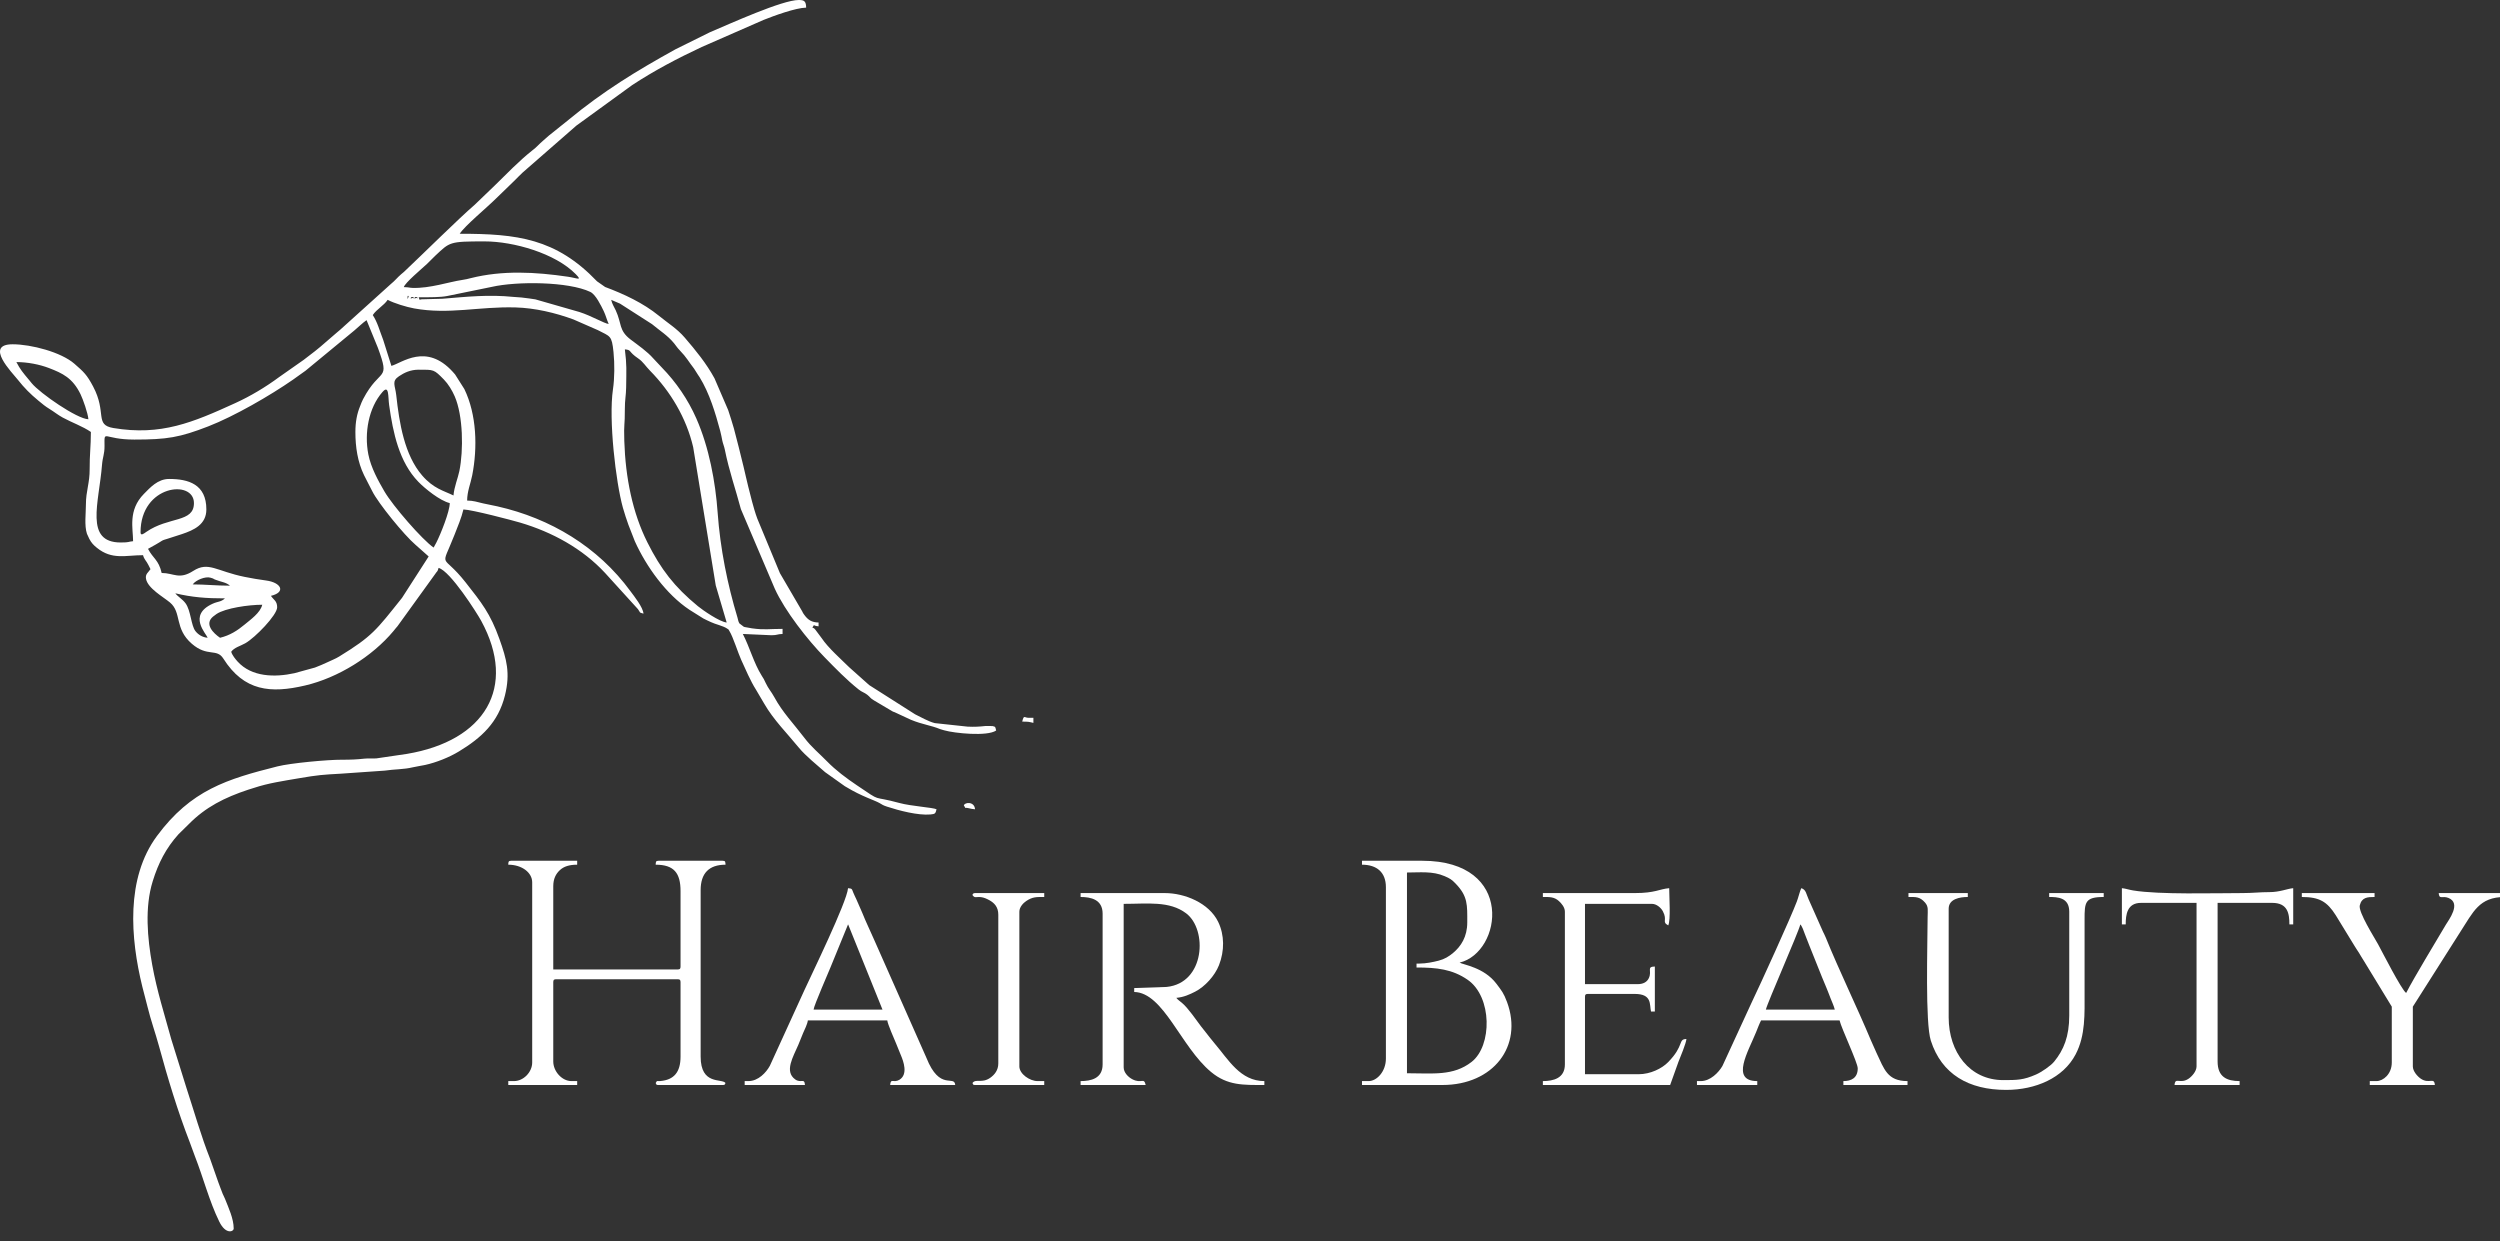
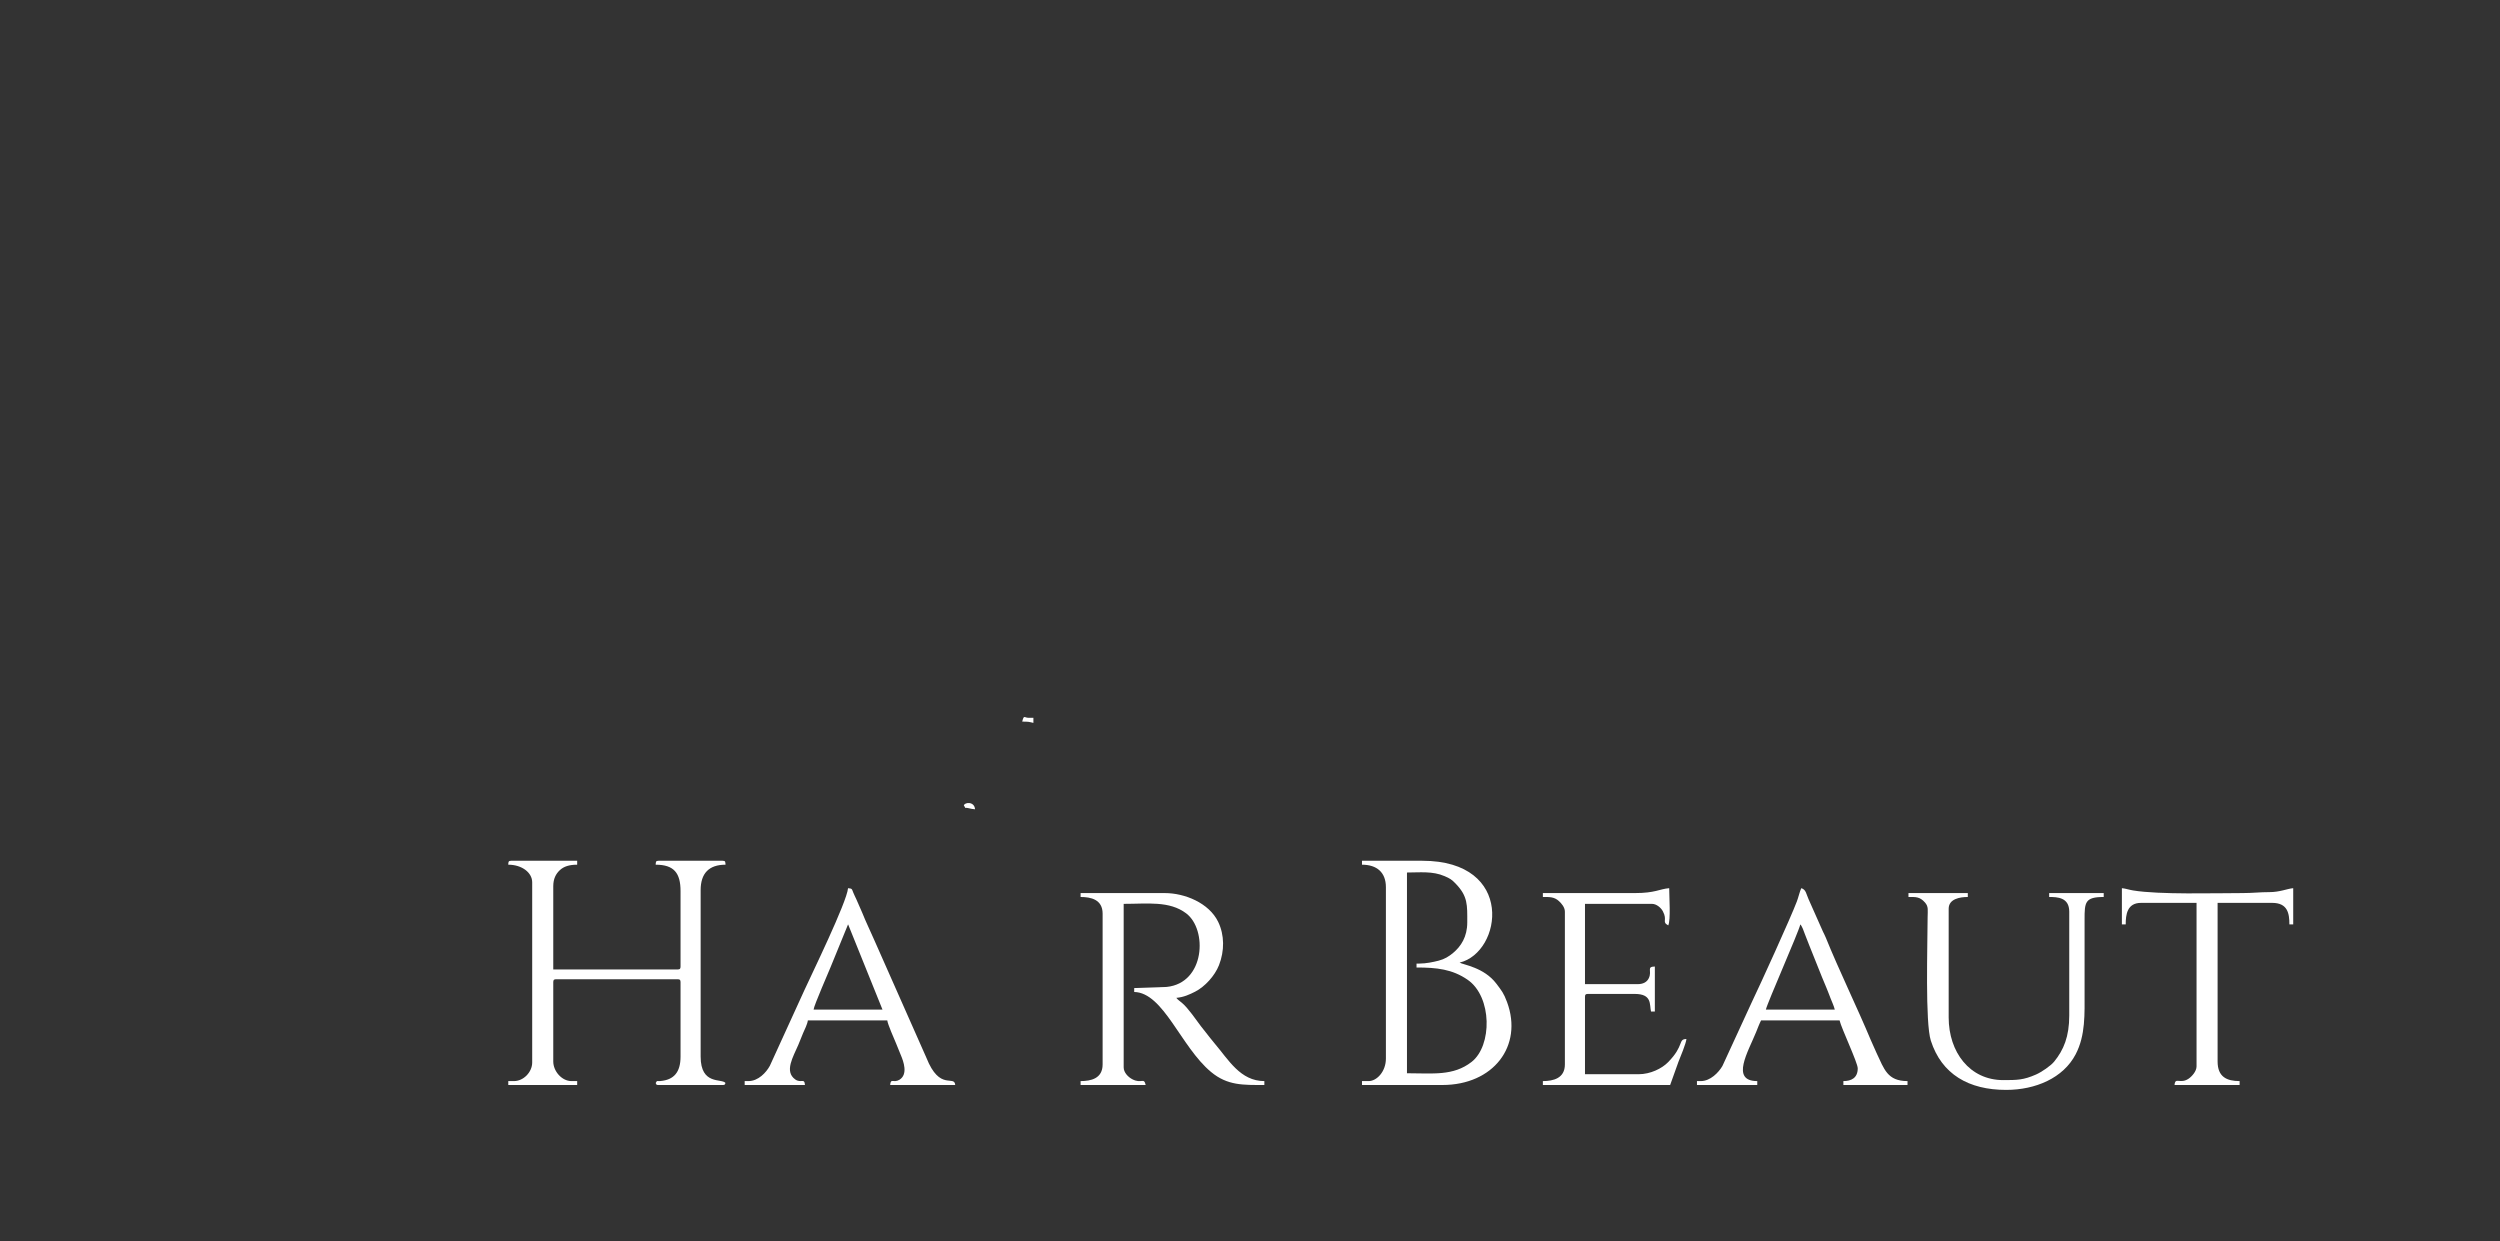
<svg xmlns="http://www.w3.org/2000/svg" width="147" height="73" viewBox="0 0 147 73" fill="none">
  <rect x="0" y="0" width="147" height="73" fill="#333333" stroke="none" />
-   <path d="M12.938 37.501C12.54 37.229 12.003 36.695 12.525 36.258C12.552 36.235 12.722 36.11 12.736 36.1C13.262 35.755 14.62 35.559 15.42 35.559C15.312 36.032 14.724 36.439 14.375 36.731C13.965 37.073 13.516 37.363 12.938 37.501ZM10.309 34.886C11.3 35.122 12.124 35.185 13.23 35.185C12.985 35.403 12.822 35.356 12.511 35.496C11.005 36.174 12.149 37.279 12.207 37.501C11.897 37.474 11.651 37.311 11.493 37.111C11.229 36.778 11.227 35.902 10.907 35.47C10.725 35.224 10.444 35.075 10.309 34.886ZM13.522 34.438C12.703 34.438 12.069 34.363 11.331 34.363C11.521 34.099 12.079 33.883 12.368 33.966C12.617 34.037 12.507 34.022 12.635 34.075C12.991 34.222 13.286 34.229 13.522 34.438ZM8.264 31.3C8.264 28.508 11.404 28.17 11.404 29.582C11.404 30.745 9.921 30.36 8.597 31.279C8.48 31.36 8.264 31.542 8.264 31.3ZM26.446 29.582C26.446 30.071 25.912 31.406 25.654 31.909C25.605 32.005 25.547 32.1 25.497 32.197C24.836 31.744 23.095 29.744 22.599 28.887C22.247 28.28 21.811 27.503 21.657 26.713C21.413 25.454 21.672 23.987 22.486 23.053C22.888 22.593 22.812 23.322 22.881 23.817C23.109 25.452 23.47 27.168 24.601 28.332C24.987 28.73 25.867 29.444 26.446 29.582ZM24.62 21.738C25.518 21.738 25.507 21.713 26.1 22.316C26.358 22.578 26.589 22.962 26.738 23.307C27.231 24.442 27.261 26.468 27.011 27.695C26.924 28.122 26.706 28.625 26.665 29.134C26.096 28.855 25.494 28.735 24.822 27.957C23.782 26.753 23.477 24.878 23.3 23.239C23.238 22.662 23.009 22.423 23.461 22.122C23.768 21.917 24.128 21.738 24.62 21.738ZM20.897 25.399C20.897 26.285 21.028 27.161 21.406 27.94C21.569 28.276 21.704 28.51 21.883 28.872C22.239 29.595 23.77 31.467 24.423 32.026L25.205 32.72L23.64 35.153C22.111 37.067 21.9 37.403 19.935 38.609C19.714 38.745 19.488 38.824 19.242 38.945C18.989 39.07 18.791 39.141 18.519 39.252L17.31 39.584C16.159 39.836 14.803 39.812 13.975 38.904C13.844 38.761 13.645 38.515 13.595 38.323C13.774 38.073 14.131 37.988 14.422 37.824C14.999 37.5 16.297 36.165 16.297 35.708C16.297 35.333 16.088 35.275 15.931 35.036C16.836 34.82 16.527 34.248 15.645 34.133C15.239 34.081 14.778 34 14.391 33.922C12.718 33.585 12.26 32.993 11.36 33.571C10.531 34.103 10.219 33.691 9.506 33.691C9.328 32.911 8.998 32.843 8.703 32.272C10.15 31.488 8.922 32.002 10.702 31.404C11.393 31.171 12.134 30.846 12.134 29.956C12.134 28.471 11.077 28.163 9.944 28.163C9.272 28.163 8.824 28.677 8.464 29.039C7.513 29.999 7.826 31.089 7.826 31.823C7.505 31.851 7.648 31.898 7.096 31.898C4.957 31.898 5.822 29.569 5.998 27.339C6.038 26.841 6.149 26.724 6.146 26.219C6.141 25.215 6.043 25.847 7.899 25.847C9.834 25.847 10.566 25.722 12.25 25.069C13.767 24.48 15.871 23.268 17.232 22.322C17.495 22.14 17.692 21.986 17.963 21.8L20.834 19.433C21.065 19.242 21.316 18.988 21.554 18.825L22.222 20.457C22.966 22.493 22.361 21.543 21.349 23.471C21.261 23.64 21.248 23.702 21.172 23.887C20.989 24.331 20.897 24.818 20.897 25.399ZM0.963 21.29C1.613 21.29 2.326 21.427 2.882 21.642C3.671 21.947 4.268 22.218 4.736 23.182C4.88 23.476 5.169 24.297 5.198 24.652C4.534 24.637 2.356 23.128 1.865 22.534C1.855 22.522 1.841 22.505 1.832 22.493C1.822 22.481 1.808 22.464 1.799 22.452C1.789 22.44 1.775 22.423 1.766 22.411C1.756 22.399 1.742 22.382 1.733 22.37C1.719 22.354 1.679 22.306 1.665 22.29C1.359 21.925 1.18 21.711 0.963 21.29ZM36.742 20.543C37.163 20.579 36.909 20.659 37.532 21.08C37.816 21.272 37.959 21.531 38.22 21.795C39.429 23.021 40.358 24.578 40.759 26.294L42.086 34.424L42.729 36.604C42.324 36.57 41.326 35.882 41.038 35.645C39.649 34.504 38.858 33.47 38.065 31.889C37.194 30.153 36.779 28.095 36.709 25.936C36.674 24.849 36.746 25.054 36.741 24.054C36.739 23.511 36.812 23.242 36.817 22.787C36.83 21.74 36.858 21.475 36.742 20.543ZM24.401 17.48C24.479 17.401 24.678 17.599 24.483 17.519C24.481 17.519 24.279 17.606 24.401 17.48ZM24.182 17.48C24.26 17.401 24.459 17.599 24.264 17.519C24.262 17.519 24.06 17.606 24.182 17.48ZM23.963 17.48C23.963 17.289 24.079 17.468 24.007 17.48C24.006 17.481 23.963 17.689 23.963 17.48ZM23.744 17.406L23.766 17.428C23.765 17.427 23.737 17.413 23.744 17.406ZM24.62 17.48C25.294 17.48 25.906 17.483 26.298 17.404L28.913 16.869C30.382 16.533 33.424 16.55 34.712 17.166C35.029 17.318 35.345 17.975 35.502 18.3C35.621 18.548 35.68 18.811 35.792 19.049C35.535 19.027 34.798 18.578 34.071 18.346L31.478 17.602C31.399 17.585 30.874 17.516 30.667 17.493C30.514 17.476 30.364 17.476 30.211 17.46C28.725 17.309 27.471 17.447 26.019 17.566L24.888 17.597C24.63 17.586 24.697 17.717 24.62 17.48ZM23.744 16.883C23.81 16.63 24.788 15.817 25.11 15.516C25.297 15.341 25.404 15.213 25.592 15.038C26.459 14.229 26.405 14.194 28.49 14.194C30.208 14.194 32.656 14.899 33.851 16.118C34.265 16.541 33.938 16.351 33.397 16.272C31.496 15.992 29.554 15.883 27.674 16.356C27.486 16.403 27.401 16.428 27.17 16.462C26.388 16.578 25.288 16.961 24.258 16.929C24.072 16.923 24.062 16.89 23.744 16.883ZM0.744 20.244C-0.942 20.244 0.719 21.911 1.046 22.326C1.424 22.805 1.777 23.161 2.254 23.555C2.509 23.766 2.651 23.888 2.93 24.059C3.188 24.216 3.4 24.396 3.688 24.553C4.227 24.847 4.851 25.061 5.344 25.399C5.344 26.225 5.265 26.79 5.272 27.566C5.278 28.42 5.052 28.863 5.052 29.657C5.052 30.174 4.952 30.903 5.113 31.387L5.254 31.691C5.379 31.927 5.502 32.053 5.696 32.21C6.591 32.937 7.39 32.645 8.411 32.645C8.479 32.906 8.608 32.976 8.725 33.22L8.849 33.467C8.724 33.658 8.534 33.748 8.585 34.033C8.684 34.594 9.603 35.098 9.997 35.429C10.697 36.018 10.24 36.952 11.279 37.853C12.198 38.649 12.739 38.103 13.131 38.723C14.351 40.651 15.921 40.781 17.944 40.306C19.874 39.853 21.881 38.609 23.138 37.104C23.252 36.967 23.256 36.95 23.372 36.822L25.575 33.771C25.707 33.561 25.722 33.648 25.789 33.392C26.481 33.581 28.038 36.035 28.295 36.506C30.425 40.417 28.509 43.563 23.921 44.33L22.134 44.593C21.898 44.613 21.656 44.582 21.418 44.609C20.997 44.656 20.619 44.674 20.093 44.672C19.261 44.669 17.09 44.868 16.314 45.064C13.347 45.813 11.227 46.45 9.223 49.164C7.389 51.65 7.669 55.165 8.368 58.013C8.477 58.461 8.567 58.758 8.673 59.195C8.866 59.992 9.144 60.756 9.344 61.496C9.862 63.404 10.45 65.342 11.164 67.18L11.463 67.994C11.944 69.218 12.309 70.643 12.894 71.834C13.276 72.611 13.741 72.424 13.741 72.238C13.741 71.657 13.434 71.011 13.238 70.511C13.16 70.314 13.164 70.365 13.098 70.206C12.993 69.956 12.938 69.77 12.833 69.506L12.351 68.132C11.817 66.784 11.413 65.34 10.958 63.954L10.075 61.122C9.674 59.661 9.224 58.249 8.952 56.743C8.666 55.156 8.504 53.36 8.977 51.826C9.31 50.746 9.759 49.872 10.499 49.05L11.095 48.465C12.09 47.454 13.207 46.895 14.589 46.436C14.719 46.393 14.835 46.361 14.924 46.331C15.786 46.044 16.662 45.919 17.58 45.761C18.694 45.569 18.997 45.55 20.021 45.494L22.618 45.313C23.188 45.228 23.762 45.243 24.256 45.121C24.494 45.063 24.764 45.032 24.995 44.98C25.651 44.836 26.412 44.533 26.989 44.182C28.307 43.382 29.296 42.482 29.69 40.895C30.016 39.583 29.791 38.764 29.367 37.575C28.83 36.072 28.317 35.438 27.372 34.237C25.956 32.439 25.893 33.565 26.728 31.439C26.902 30.994 27.143 30.423 27.249 29.956C27.745 29.967 30.121 30.592 30.583 30.729C32.466 31.285 34.251 32.257 35.576 33.688L37.511 35.817C37.675 36.037 37.553 36.004 37.837 36.082C37.806 35.702 37.291 35.063 37.075 34.769C35.153 32.143 32.361 30.48 29.252 29.775C28.963 29.709 28.647 29.655 28.402 29.598C28.09 29.525 27.824 29.433 27.468 29.433C27.468 28.896 27.67 28.44 27.767 27.946C28.085 26.323 28.033 24.381 27.304 22.877L26.758 22.016C26.699 21.95 26.68 21.926 26.62 21.86C25.059 20.144 23.627 21.347 23.014 21.514L22.533 19.989C22.322 19.45 22.202 18.959 21.919 18.526C22.143 18.184 22.578 17.962 22.795 17.63C23.165 17.83 23.897 18.052 24.351 18.135C26.41 18.509 28.165 18.014 30.32 18.077C31.45 18.11 32.639 18.387 33.72 18.784L35.148 19.409C35.886 19.795 35.973 19.706 36.074 20.703C36.144 21.389 36.138 22.241 36.042 22.891C35.779 24.665 36.208 28.348 36.625 29.85C36.724 30.204 36.844 30.555 36.952 30.861L37.327 31.822C38 33.318 39.173 34.948 40.541 35.855L41.356 36.366C41.514 36.454 41.63 36.495 41.803 36.58C42.06 36.706 42.512 36.797 42.75 36.957C42.88 37.044 42.809 36.978 42.892 37.11C43.104 37.447 43.397 38.392 43.581 38.796C43.809 39.3 44.148 40.079 44.439 40.532L44.933 41.371C45.476 42.32 46.305 43.144 46.985 43.978C47.35 44.424 48.07 45.012 48.515 45.402L49.677 46.229C49.696 46.241 49.752 46.272 49.771 46.283C50.666 46.829 51.431 47.056 51.708 47.215C51.9 47.325 51.91 47.349 52.155 47.43C52.869 47.666 53.978 47.953 54.703 47.891C54.999 47.865 55.004 47.833 55.069 47.586C54.851 47.478 53.58 47.406 52.879 47.214C51.162 46.744 51.949 47.231 50.386 46.176C49.767 45.758 49.155 45.306 48.626 44.765C48.16 44.286 47.72 43.942 47.287 43.371C46.679 42.571 46.008 41.88 45.527 40.988C45.354 40.669 45.181 40.498 45.023 40.159C44.907 39.908 44.919 39.938 44.787 39.728C44.323 38.988 44.087 38.068 43.678 37.277L45.358 37.352C45.724 37.352 45.685 37.284 46.015 37.277V36.978C45.216 36.978 44.97 37.05 44.219 36.947L43.784 36.869C43.769 36.865 43.743 36.854 43.73 36.85L43.479 36.658C43.404 36.536 43.409 36.467 43.367 36.325C42.774 34.364 42.348 32.251 42.198 30.147C42.069 28.33 41.692 26.305 40.946 24.608C40.458 23.497 39.753 22.466 38.914 21.608L38.413 21.074C38.04 20.653 37.54 20.312 37.085 19.968C36.372 19.428 36.569 19.035 36.207 18.252C36.096 18.012 35.998 17.891 35.938 17.63C36.092 17.705 36.297 17.78 36.453 17.851L38.338 19.06C38.794 19.443 39.255 19.719 39.641 20.192C39.787 20.371 39.801 20.425 39.971 20.601C40.379 21.022 40.483 21.257 40.814 21.68L41.044 22.043C41.119 22.164 41.06 22.057 41.134 22.176C41.718 23.117 42.07 24.301 42.349 25.34C42.405 25.549 42.444 25.769 42.47 25.9C42.499 26.052 42.584 26.26 42.616 26.421C42.88 27.728 43.241 28.716 43.564 29.935L45.555 34.61C46.151 35.928 47.501 37.64 48.479 38.64C49.139 39.315 49.751 39.951 50.49 40.542C50.682 40.696 50.815 40.713 50.992 40.85C51.182 40.997 51.15 41.044 51.394 41.186L52.453 41.813C52.627 41.908 52.442 41.811 52.567 41.865C52.576 41.868 52.596 41.875 52.604 41.878L53.566 42.325C54.258 42.607 54.734 42.647 55.284 42.873L55.452 42.924C55.462 42.927 55.482 42.932 55.492 42.935C55.503 42.938 55.524 42.944 55.535 42.947C56.111 43.111 58.042 43.318 58.574 42.954C58.509 42.706 58.548 42.751 58.374 42.695C58.373 42.695 58.032 42.678 57.952 42.688C57.606 42.728 57.27 42.747 56.893 42.726L54.965 42.519C54.564 42.413 54.175 42.178 53.809 42.002L51.108 40.283L49.938 39.239C49.461 38.769 48.689 38.086 48.321 37.532L47.941 37.024C47.826 36.92 47.932 36.964 47.767 36.903C47.939 36.66 47.734 36.795 48.132 36.828V36.604C47.733 36.595 47.511 36.461 47.278 36.133C47.163 35.971 47.265 36.115 47.169 35.946L45.859 33.701L44.532 30.501C44.412 30.19 44.285 29.731 44.22 29.487L43.992 28.595C43.885 28.167 43.825 27.87 43.722 27.446C43.527 26.646 43.36 25.97 43.152 25.19C43.057 24.835 42.922 24.45 42.817 24.114L42.013 22.247C41.533 21.367 40.912 20.606 40.264 19.853C39.809 19.324 39.295 19.016 38.745 18.568C37.824 17.818 36.69 17.289 35.581 16.875L35.104 16.541C32.687 14.013 30.4 13.745 27.03 13.745C27.344 13.266 28.618 12.217 29.166 11.673L30.216 10.655C30.413 10.467 30.546 10.313 30.736 10.141L33.848 7.424C33.86 7.414 33.876 7.399 33.887 7.389L37.176 5.001C38.486 4.141 39.848 3.426 41.267 2.762L44.897 1.172C45.51 0.926 46.781 0.462 47.402 0.448C47.394 0.063 47.284 0 46.964 0C46 0 42.97 1.375 41.737 1.899L39.72 2.898C37.432 4.163 35.459 5.366 33.417 7.057L32.27 7.976C32.034 8.192 31.832 8.349 31.612 8.573C31.464 8.723 31.462 8.714 31.296 8.847C30.513 9.469 29.801 10.213 29.083 10.915L27.916 12.037C26.991 12.831 24.809 14.992 23.824 15.919L23.748 15.991C23.673 16.058 23.667 16.057 23.588 16.125C23.356 16.323 23.232 16.499 22.982 16.701L19.995 19.396C19.877 19.491 19.941 19.438 19.834 19.531C19.585 19.745 19.399 19.899 19.16 20.112C18.734 20.493 18.315 20.814 17.852 21.163L16.422 22.166C15.619 22.761 14.734 23.291 13.834 23.702C11.337 24.842 9.465 25.637 6.665 25.168C5.543 24.979 6.296 24.27 5.475 22.725C5.107 22.033 4.934 21.876 4.373 21.387C3.592 20.706 1.835 20.244 0.744 20.244Z" fill="white" />
  <path d="M56.675 47.362C56.858 47.616 56.617 47.445 56.957 47.522C57.121 47.559 57.147 47.57 57.333 47.586C57.293 47.099 56.707 47.172 56.675 47.362Z" fill="white" />
  <path d="M60.107 42.431C60.474 42.431 60.486 42.44 60.764 42.506V42.207H60.472C60.233 42.207 60.206 42.01 60.107 42.431Z" fill="white" />
  <path d="M29.887 50.844C30.683 50.844 31.293 51.304 31.293 51.88V62.474C31.293 63.042 30.78 63.568 30.224 63.568H29.887V63.798H33.938V63.568H33.601C33.038 63.568 32.532 62.989 32.532 62.416V57.753C32.532 57.62 32.571 57.58 32.7 57.58H39.847C39.977 57.58 40.016 57.62 40.016 57.753V62.128C40.016 63.049 39.626 63.494 38.832 63.565C38.54 63.591 38.686 63.497 38.553 63.683C38.619 63.78 38.561 63.798 38.722 63.798H42.492C42.651 63.798 42.596 63.773 42.661 63.683C42.454 63.393 41.198 63.833 41.198 62.128V52.341C41.198 51.346 41.692 50.844 42.661 50.844C42.648 50.681 42.663 50.613 42.492 50.613H38.722C38.552 50.613 38.566 50.681 38.553 50.844C39.635 50.844 40.016 51.337 40.016 52.398V56.831C40.016 56.964 39.977 57.004 39.847 57.004H32.532V52.11C32.532 51.679 32.681 51.39 32.91 51.173C33.154 50.94 33.489 50.844 33.938 50.844V50.613H30.055C29.895 50.613 29.887 50.68 29.887 50.844Z" fill="white" />
  <path d="M83.461 56.658H83.292V56.889C84.475 56.889 85.397 56.987 86.299 57.612C87.745 58.613 87.749 61.493 86.526 62.443C85.446 63.281 84.249 63.107 82.73 63.107V51.304C83.49 51.304 84.237 51.211 84.941 51.517C85.265 51.657 85.359 51.717 85.586 51.951C86.32 52.708 86.275 53.219 86.275 54.24C86.275 55.086 85.904 55.648 85.44 56.034C85.188 56.243 84.946 56.395 84.588 56.488C84.273 56.569 83.849 56.658 83.461 56.658ZM80.085 50.844C80.951 50.844 81.491 51.288 81.491 52.168V62.243C81.491 63.017 80.947 63.568 80.478 63.568H80.085V63.798H84.811C87.81 63.798 89.566 61.507 88.616 58.927C88.418 58.392 88.296 58.251 87.988 57.842C87.256 56.872 86.022 56.729 85.825 56.601C88.319 56.007 89.115 50.613 83.63 50.613H80.085V50.844Z" fill="white" />
  <path d="M63.539 52.743C64.136 52.743 64.834 52.885 64.834 53.722V62.589C64.834 63.426 64.136 63.568 63.539 63.568V63.798H67.366C67.258 63.324 67.13 63.751 66.574 63.456C66.339 63.332 66.072 63.067 66.072 62.761V53.147C67.471 53.147 68.763 52.96 69.747 53.705C71.012 54.662 70.86 57.807 68.596 58.032L66.691 58.098V58.328C68.421 58.368 69.429 61.554 71.21 63.032C72.18 63.838 73.103 63.798 74.344 63.798V63.568C72.932 63.568 72.236 62.312 71.43 61.367C71.234 61.136 71.088 60.939 70.899 60.702C70.8 60.579 70.713 60.472 70.622 60.352C70.351 59.997 69.868 59.275 69.498 58.968C69.39 58.878 69.238 58.773 69.167 58.674C69.6 58.637 69.945 58.478 70.275 58.31C70.845 58.019 71.429 57.381 71.677 56.751C72.005 55.914 72.005 54.978 71.626 54.2C71.085 53.091 69.66 52.513 68.492 52.513H63.539V52.743Z" fill="white" />
  <path d="M49.865 54.356C49.872 54.367 49.882 54.373 49.885 54.392L51.89 59.364H47.839C47.858 59.124 48.722 57.167 48.836 56.873L49.865 54.356ZM44.012 63.568H43.787V63.798H47.332C47.296 63.357 47.104 63.718 46.755 63.467C46.11 63.002 46.634 62.151 46.94 61.439C47.035 61.217 47.123 60.974 47.221 60.748C47.296 60.574 47.485 60.199 47.501 59.998H52.172C52.189 60.207 52.59 61.117 52.694 61.364C52.793 61.597 52.866 61.802 52.958 62.014C53.134 62.421 53.402 63.176 52.885 63.491C52.544 63.698 52.376 63.367 52.341 63.798H56.167C56.117 63.178 55.262 64.191 54.471 62.194L51.383 55.22C51.161 54.71 50.913 54.207 50.701 53.673L50.353 52.878C50.281 52.72 50.244 52.657 50.173 52.485C50.084 52.271 50.119 52.247 49.865 52.225C49.798 53.045 47.695 57.349 47.294 58.232L45.269 62.665C45.053 63.066 44.583 63.568 44.012 63.568Z" fill="white" />
  <path d="M105.859 54.356C105.893 54.396 105.891 54.385 105.931 54.454C105.965 54.511 105.979 54.542 106.006 54.608C106.061 54.743 106.091 54.835 106.132 54.94C106.219 55.161 106.285 55.337 106.373 55.557C106.536 55.964 106.71 56.388 106.88 56.823C107.041 57.235 107.213 57.652 107.394 58.082C107.487 58.302 107.547 58.471 107.636 58.698C107.721 58.916 107.838 59.161 107.885 59.364H103.833C103.929 58.941 105.752 54.824 105.859 54.356ZM100.006 63.568H99.781V63.798H103.327V63.568C101.73 63.568 102.804 61.817 103.262 60.681C103.352 60.458 103.45 60.194 103.552 59.998H108.166C108.271 60.458 109.235 62.487 109.235 62.819C109.235 63.391 108.847 63.568 108.391 63.568V63.798H112.162V63.568C110.976 63.568 110.791 62.867 110.342 61.918L110.007 61.166C109.202 59.24 108.109 56.996 107.355 55.129C107.293 54.977 107.257 54.921 107.19 54.779L106.346 52.879C106.213 52.597 106.202 52.304 105.915 52.225C105.819 52.431 105.753 52.745 105.658 52.998C105.296 53.96 103.493 57.916 102.99 58.962L101.278 62.681C101.052 63.066 100.57 63.568 100.006 63.568Z" fill="white" />
  <path d="M112.218 52.743C112.653 52.743 112.883 52.719 113.192 53.071C113.409 53.319 113.345 53.525 113.344 53.952C113.339 55.612 113.197 60.139 113.532 61.187C114.168 63.172 115.767 64.086 117.958 64.086C119.689 64.086 121.319 63.39 122.048 61.995C122.635 60.871 122.573 59.616 122.573 58.328V54.068C122.572 53.051 122.595 52.743 123.698 52.743V52.513H120.491V52.743C120.98 52.743 121.672 52.766 121.672 53.607V59.71C121.672 60.952 121.343 61.74 120.782 62.426C120.58 62.672 120.048 63.036 119.719 63.181C118.979 63.508 118.6 63.51 117.789 63.51C115.818 63.51 114.582 61.863 114.582 59.825V53.434C114.582 52.853 115.245 52.743 115.707 52.743V52.513H112.218V52.743Z" fill="white" />
  <path d="M96.123 52.513H90.721V52.743C91.086 52.743 91.382 52.723 91.666 52.985C91.812 53.12 92.015 53.346 92.015 53.607V62.589C92.015 63.404 91.332 63.568 90.721 63.568V63.798H98.205L98.688 62.449C98.803 62.155 99.141 61.357 99.162 61.092C98.652 61.103 99.054 61.471 98.08 62.46C97.719 62.828 97.047 63.164 96.348 63.164H93.197V58.616C93.197 58.483 93.236 58.443 93.366 58.443H96.123C97.15 58.443 96.985 59.062 97.08 59.48H97.305V56.831C96.798 56.843 97.152 57.08 96.954 57.509C96.845 57.748 96.615 57.868 96.292 57.868H93.197V53.147H97.136C97.409 53.147 97.671 53.383 97.777 53.584C98.065 54.127 97.695 54.198 98.093 54.413C98.246 54.087 98.149 52.723 98.149 52.225C97.562 52.275 97.333 52.513 96.123 52.513Z" fill="white" />
-   <path d="M135.347 52.743C136.38 52.743 136.835 53.016 137.34 53.813L138.445 55.619C138.529 55.763 138.618 55.885 138.713 56.036C138.818 56.204 138.884 56.331 138.994 56.497L140.637 59.192V62.474C140.637 63.158 140.13 63.568 139.737 63.568H139.343V63.798H143.17C143.13 63.311 142.841 63.761 142.347 63.43C142.155 63.301 141.875 62.996 141.875 62.704V59.192L144.667 54.793C145.428 53.625 145.768 52.743 147.278 52.743V52.513H143.395C143.428 52.916 143.611 52.655 143.963 52.796C144.751 53.111 143.973 54.105 143.812 54.379C143.209 55.404 141.993 57.397 141.481 58.386C141.207 58.197 140.063 55.951 139.832 55.525C139.627 55.148 138.66 53.632 138.755 53.238C138.87 52.758 139.214 52.743 139.624 52.743V52.513H135.347V52.743Z" fill="white" />
  <path d="M124.767 54.356H124.992C124.992 53.805 125.06 53.089 125.893 53.089H129.157V62.704C129.157 62.996 128.877 63.302 128.685 63.43C128.185 63.765 127.903 63.304 127.863 63.798H131.689V63.568C130.939 63.568 130.395 63.325 130.395 62.416V53.089H133.603C134.523 53.089 134.616 53.719 134.616 54.356H134.841V52.225C134.484 52.256 134.047 52.46 133.435 52.457C132.894 52.455 132.456 52.513 131.858 52.513C130.254 52.513 126.966 52.613 125.426 52.358C125.16 52.314 124.989 52.244 124.767 52.225V54.356Z" fill="white" />
-   <path d="M57.18 52.628C57.326 52.831 57.367 52.719 57.68 52.751C57.853 52.769 58.028 52.851 58.177 52.933C58.472 53.097 58.7 53.339 58.7 53.78V62.531C58.7 62.933 58.475 63.198 58.228 63.373C57.727 63.725 57.38 63.404 57.18 63.683C57.246 63.78 57.188 63.798 57.349 63.798H61.401V63.568H61.007C60.552 63.568 59.938 63.148 59.938 62.704V53.607C59.938 53.337 60.169 53.097 60.34 52.982C60.719 52.728 60.944 52.743 61.401 52.743V52.513H57.349C57.247 52.513 57.195 52.542 57.18 52.628Z" fill="white" />
</svg>